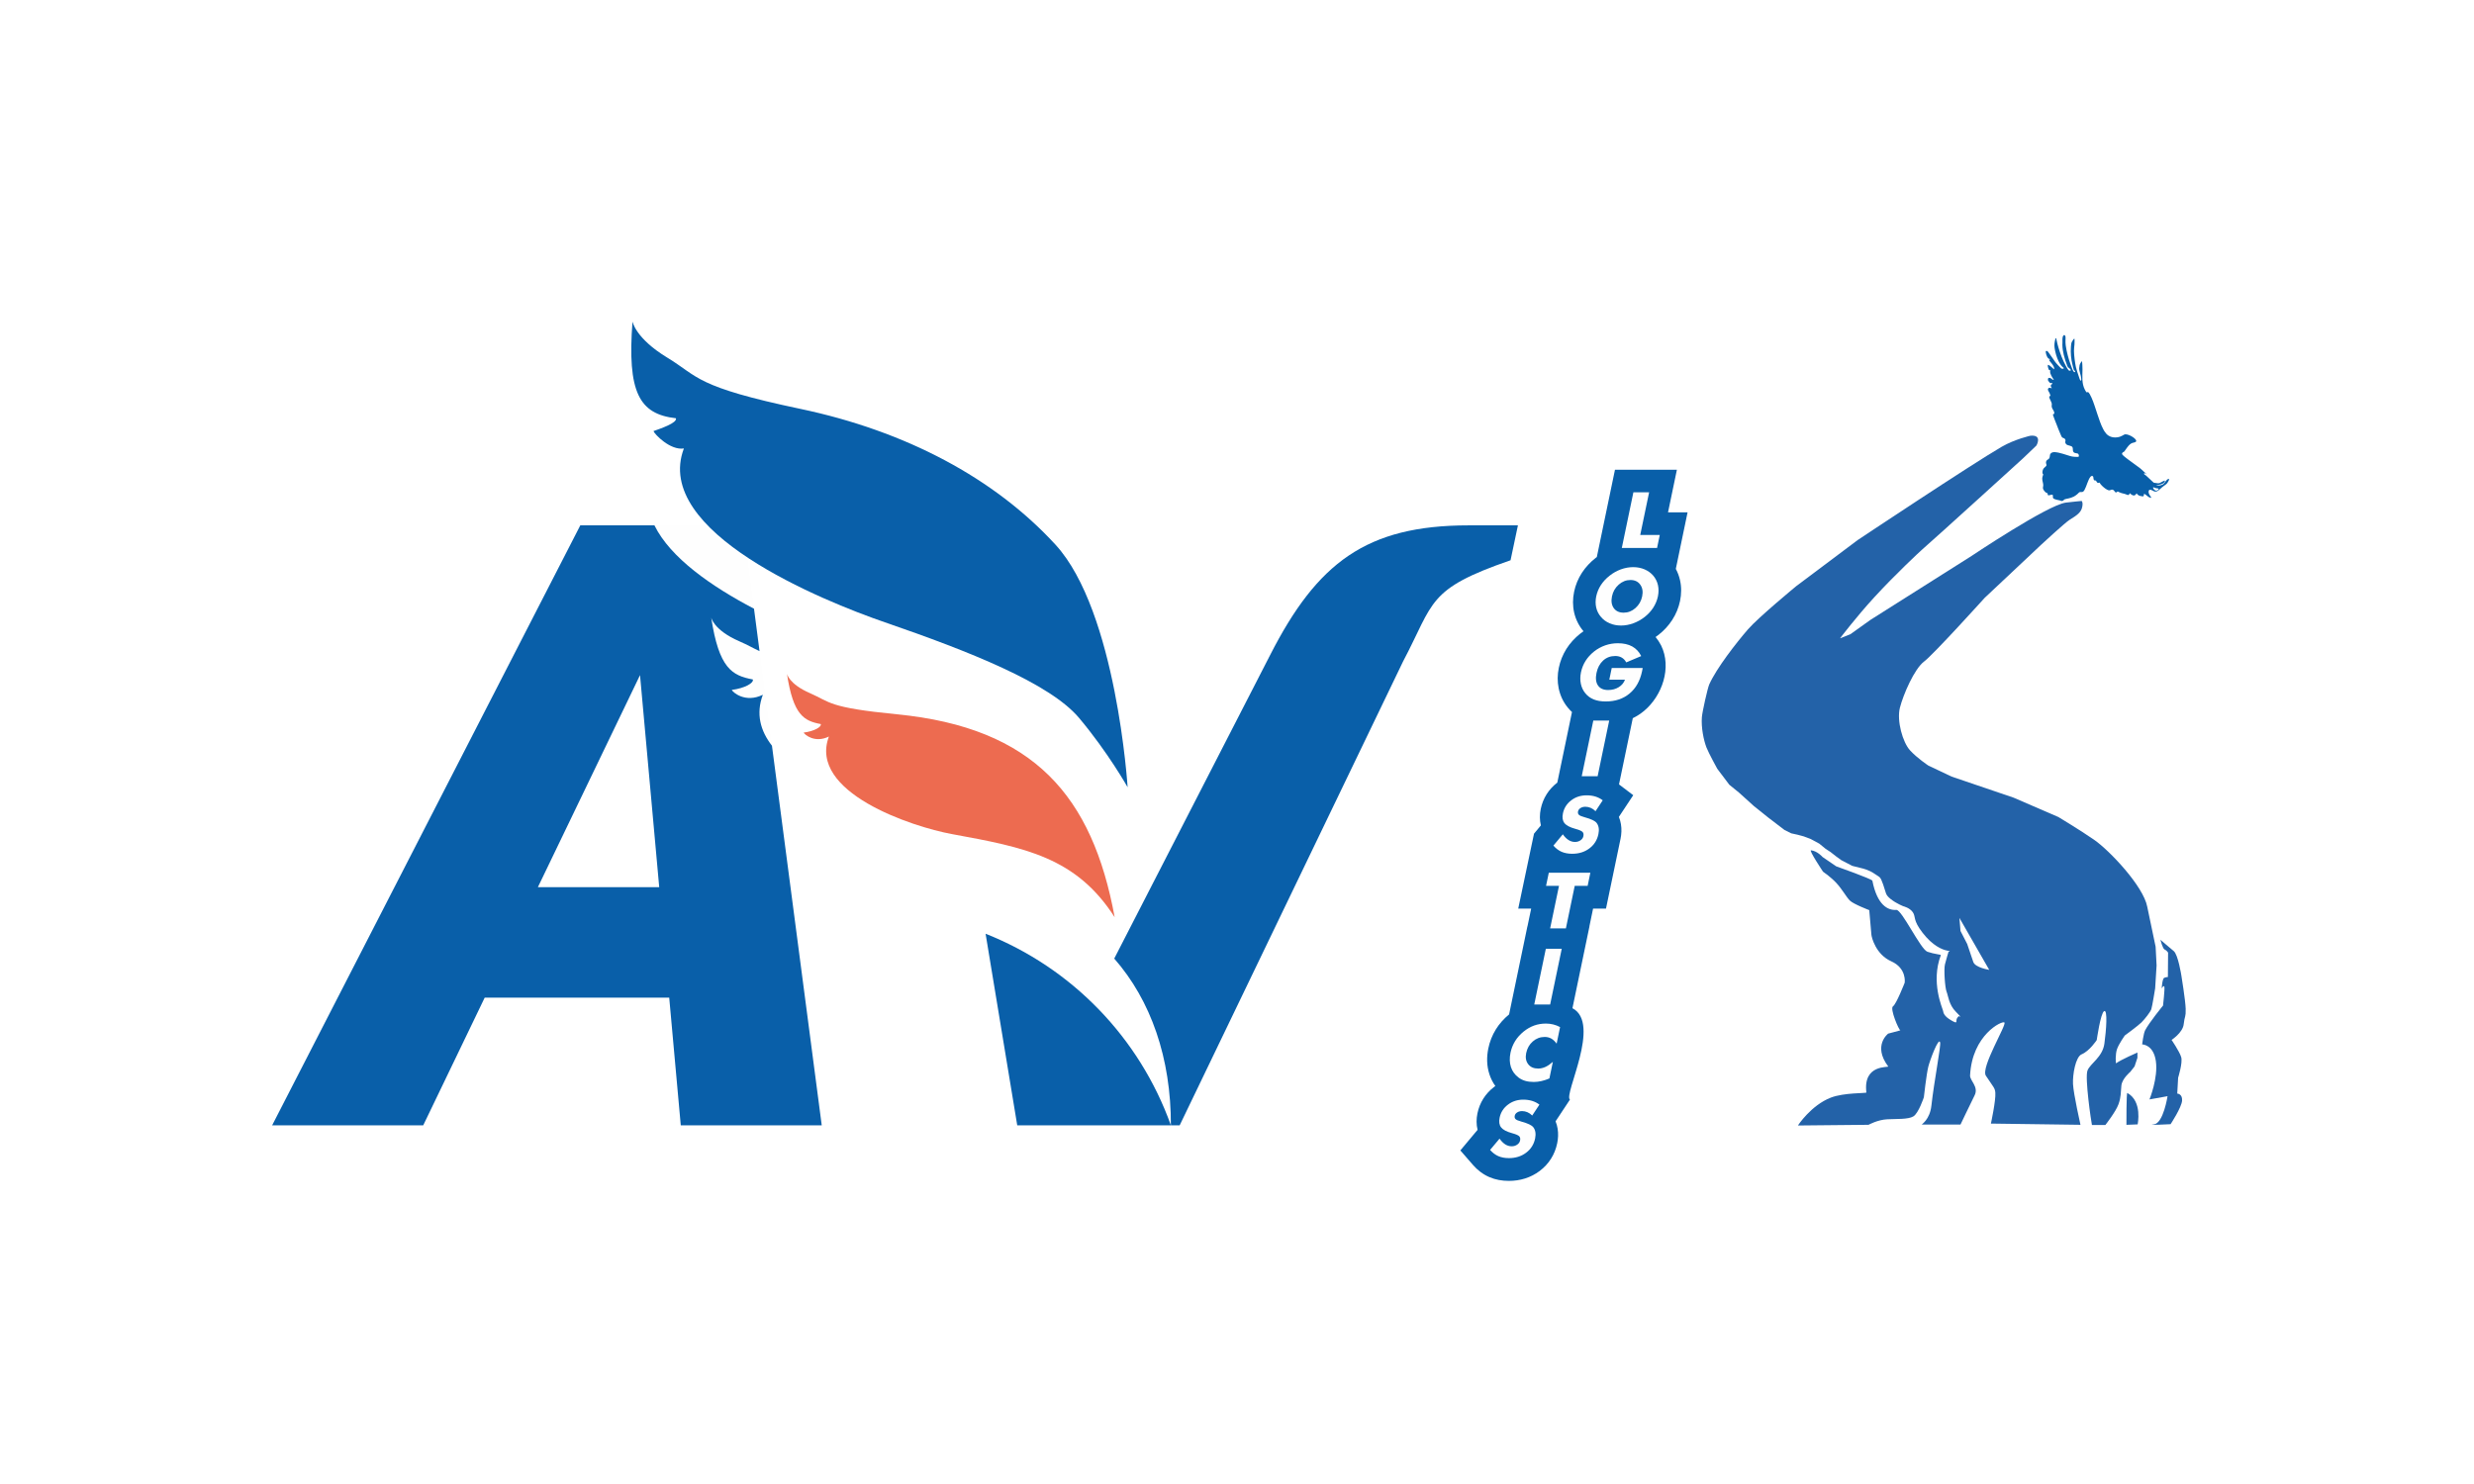
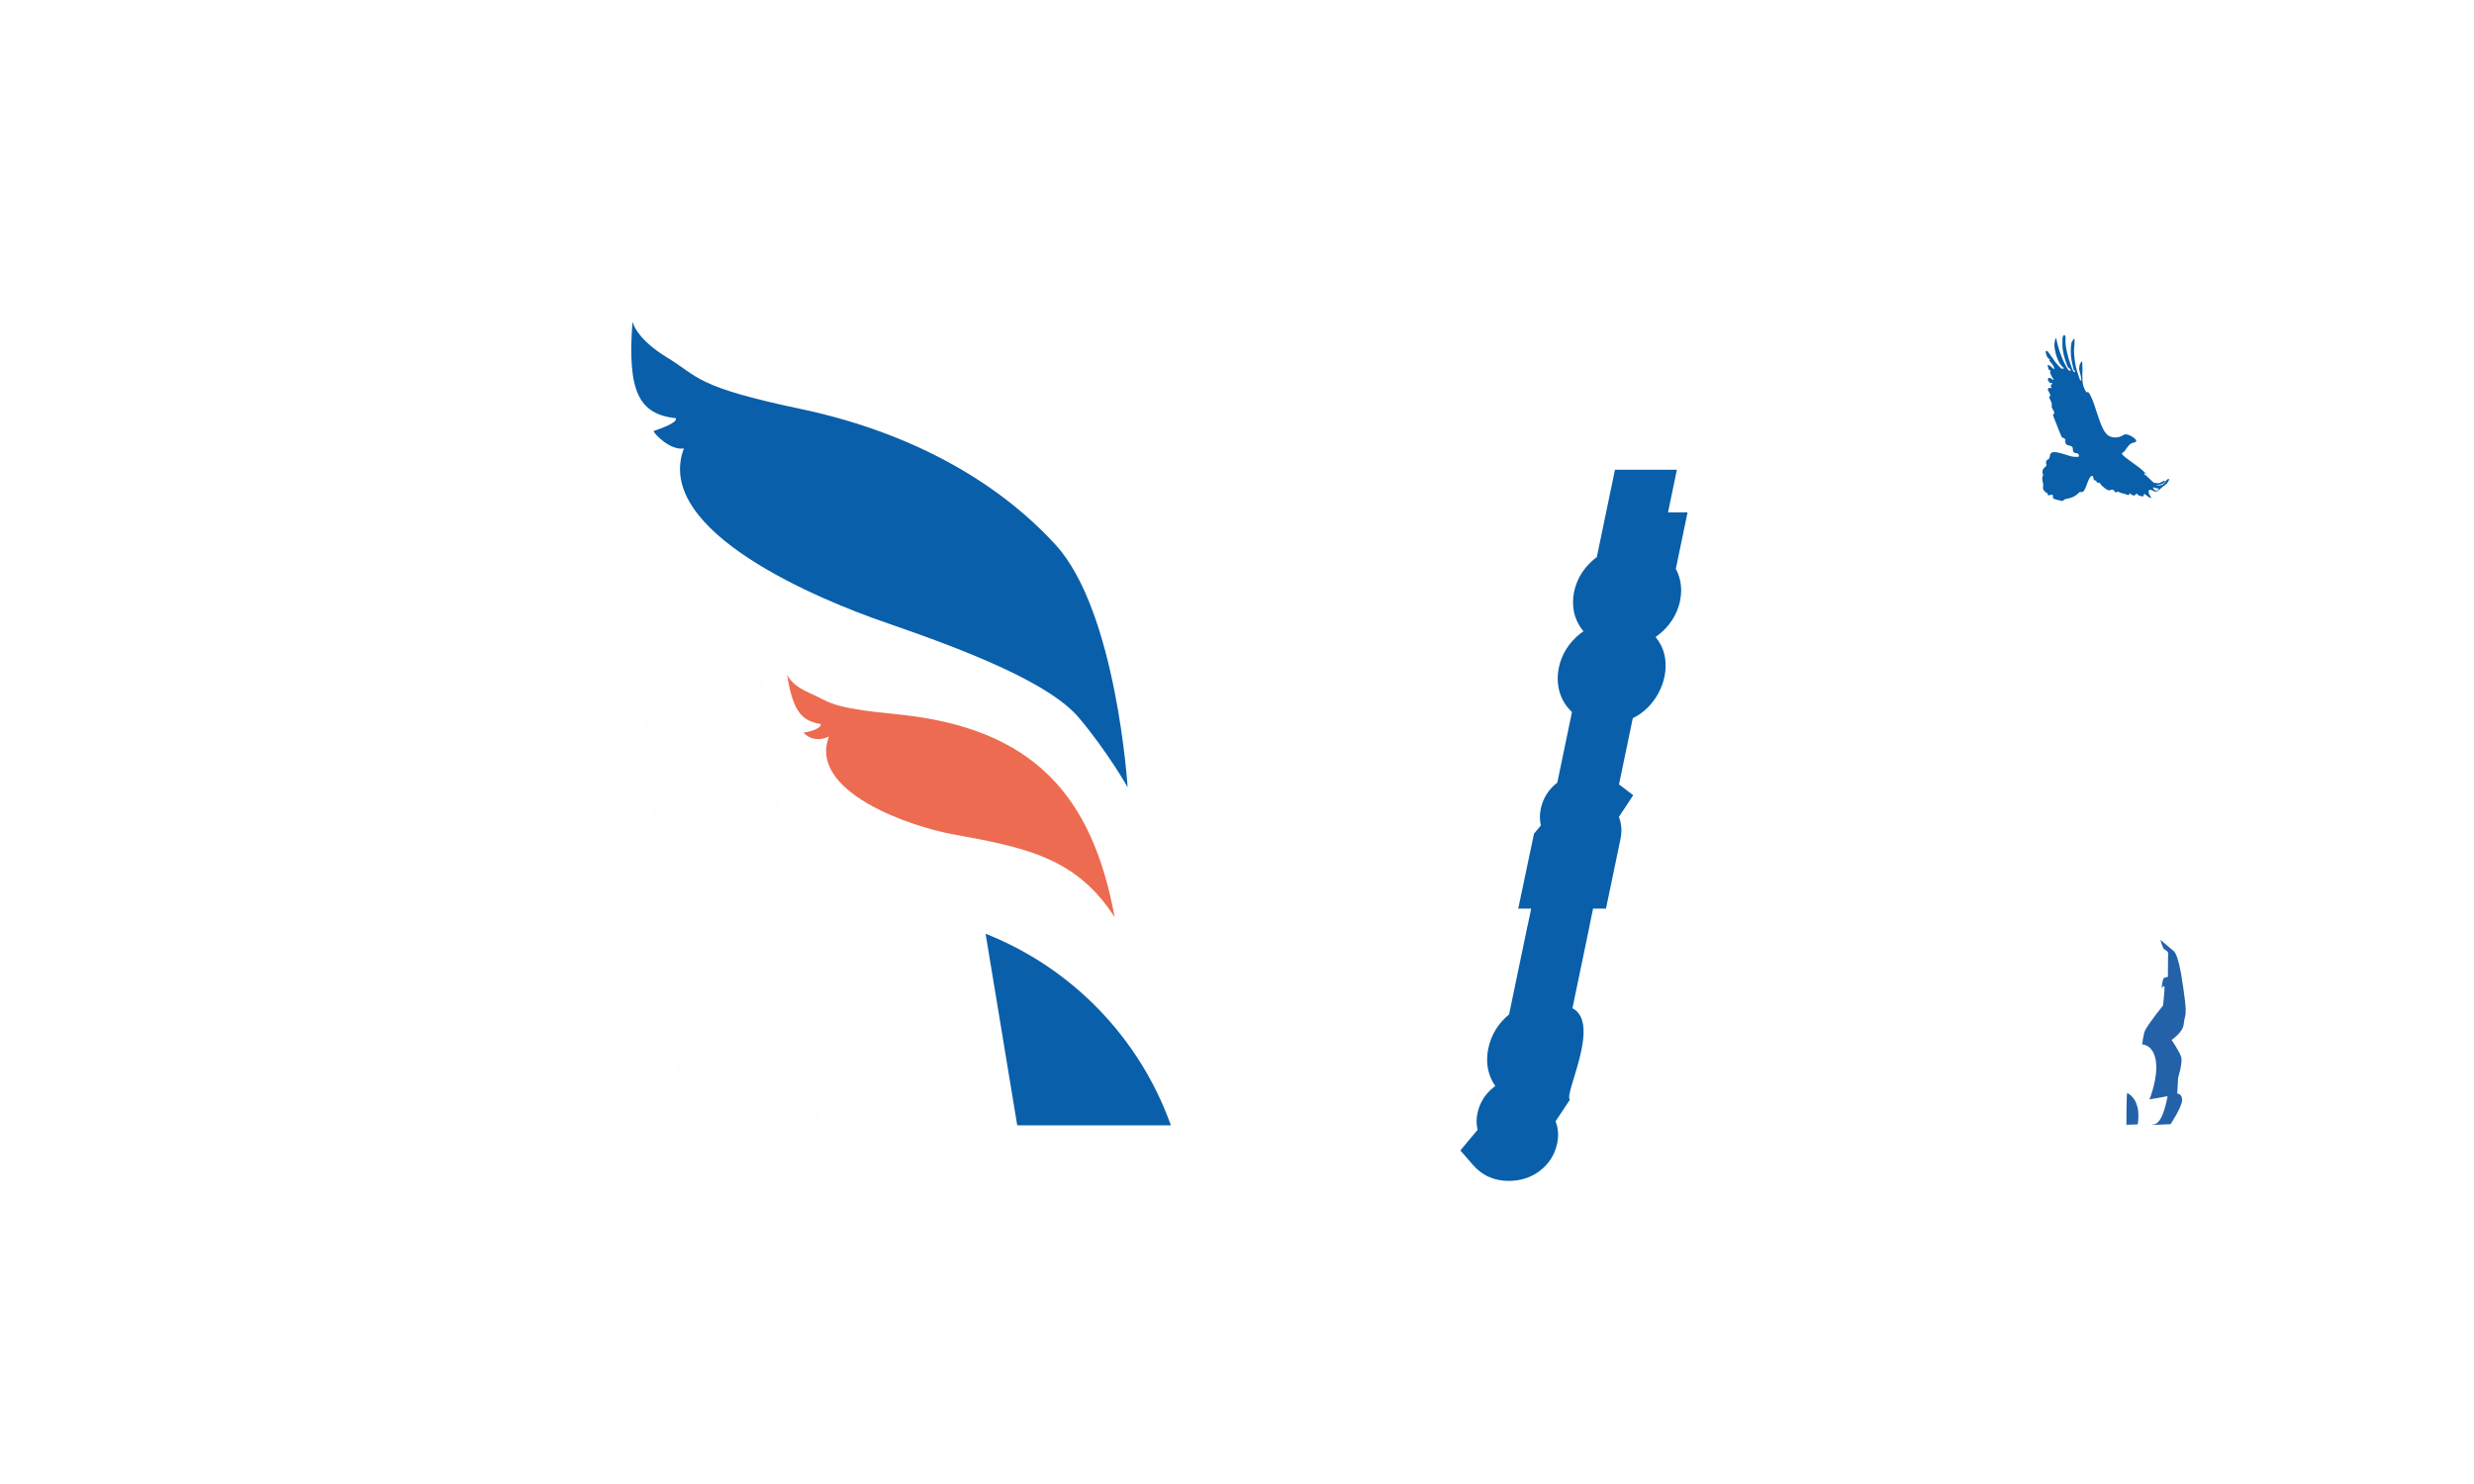
<svg xmlns="http://www.w3.org/2000/svg" width="100" height="60" viewBox="0 0 100 60" fill="none">
  <rect width="100" height="60" fill="white" />
  <path fill-rule="evenodd" clip-rule="evenodd" d="M63.457 44.459L62.877 45.336C62.916 45.431 62.943 45.531 62.96 45.634C62.992 45.831 62.983 46.03 62.942 46.225C62.848 46.679 62.605 47.065 62.234 47.344C61.871 47.617 61.442 47.745 60.989 47.745C60.716 47.745 60.447 47.699 60.196 47.59C59.941 47.479 59.721 47.31 59.539 47.101L59.028 46.513L59.724 45.681C59.671 45.466 59.672 45.238 59.719 45.012C59.809 44.58 60.041 44.214 60.392 43.946C60.408 43.933 60.425 43.921 60.442 43.909C60.339 43.765 60.258 43.606 60.202 43.432C60.091 43.093 60.087 42.734 60.159 42.386C60.215 42.114 60.316 41.857 60.462 41.621C60.605 41.389 60.788 41.187 60.998 41.014L61.738 37.454H61.741L61.891 36.735H61.368L62.005 33.707L62.283 33.372C62.23 33.157 62.231 32.93 62.278 32.704C62.368 32.273 62.599 31.909 62.947 31.641L63.54 28.789C63.48 28.733 63.423 28.673 63.37 28.608C63.185 28.382 63.063 28.119 63.003 27.833C62.946 27.556 62.95 27.275 63.008 26.999C63.064 26.728 63.167 26.471 63.314 26.236C63.462 26.002 63.649 25.798 63.865 25.626C63.911 25.59 63.957 25.556 64.005 25.523C63.821 25.303 63.692 25.049 63.628 24.768C63.565 24.49 63.568 24.205 63.626 23.926C63.682 23.652 63.789 23.395 63.94 23.161C64.09 22.93 64.279 22.73 64.495 22.559C64.511 22.547 64.527 22.534 64.544 22.522L65.278 18.991H67.781L67.422 20.716H68.212L67.737 23.001C67.813 23.142 67.869 23.293 67.906 23.452C67.97 23.732 67.966 24.018 67.908 24.298C67.851 24.57 67.746 24.826 67.595 25.06C67.446 25.292 67.259 25.494 67.042 25.665C67.002 25.697 66.961 25.726 66.919 25.755C67.005 25.859 67.08 25.973 67.143 26.096C67.58 26.986 67.192 28.127 66.452 28.744C66.31 28.862 66.157 28.96 65.998 29.037L65.441 31.714L66.016 32.151L65.436 33.028C65.475 33.122 65.502 33.221 65.519 33.324C65.552 33.521 65.542 33.721 65.502 33.916C65.308 34.845 65.111 35.792 64.915 36.735H64.393L64.244 37.454H64.247L63.559 40.763C64.74 41.377 63.192 44.258 63.457 44.459V44.459Z" fill="#095FA9" />
-   <path d="M65.554 22.155L66.022 19.905H66.658L66.299 21.629H67.089L66.979 22.155H65.554ZM67.014 24.111C66.98 24.273 66.917 24.424 66.827 24.566C66.736 24.707 66.62 24.834 66.478 24.945C66.336 25.056 66.183 25.141 66.017 25.201C65.852 25.261 65.687 25.291 65.523 25.291C65.356 25.291 65.202 25.261 65.062 25.201C64.923 25.141 64.806 25.056 64.713 24.945C64.617 24.834 64.552 24.707 64.519 24.564C64.487 24.422 64.487 24.271 64.52 24.111C64.554 23.95 64.616 23.798 64.708 23.656C64.8 23.515 64.917 23.388 65.061 23.276C65.2 23.165 65.351 23.081 65.516 23.02C65.681 22.96 65.847 22.93 66.013 22.93C66.179 22.93 66.333 22.96 66.474 23.02C66.615 23.081 66.731 23.165 66.826 23.276C66.919 23.387 66.982 23.513 67.015 23.656C67.047 23.798 67.047 23.95 67.014 24.111ZM65.629 24.771C65.806 24.771 65.964 24.709 66.106 24.584C66.247 24.459 66.338 24.301 66.377 24.111C66.416 23.922 66.391 23.765 66.3 23.639C66.21 23.513 66.077 23.45 65.904 23.45C65.728 23.45 65.57 23.513 65.428 23.638C65.287 23.763 65.196 23.921 65.157 24.111C65.117 24.303 65.141 24.462 65.228 24.585C65.316 24.71 65.45 24.771 65.629 24.771V24.771ZM65.049 27.479L65.147 27.007H66.397C66.395 27.023 66.392 27.04 66.389 27.058C66.386 27.077 66.38 27.103 66.373 27.14C66.292 27.527 66.124 27.827 65.867 28.04C65.611 28.254 65.29 28.361 64.906 28.361C64.717 28.361 64.554 28.334 64.419 28.279C64.283 28.224 64.169 28.14 64.077 28.027C63.989 27.92 63.929 27.793 63.898 27.645C63.868 27.498 63.87 27.345 63.903 27.184C63.938 27.016 64 26.861 64.088 26.721C64.177 26.579 64.293 26.453 64.434 26.34C64.573 26.23 64.725 26.148 64.888 26.091C65.051 26.035 65.22 26.007 65.395 26.007C65.624 26.007 65.817 26.05 65.975 26.137C66.132 26.224 66.253 26.354 66.338 26.526L65.733 26.781C65.686 26.694 65.624 26.629 65.551 26.587C65.477 26.544 65.39 26.523 65.288 26.523C65.097 26.523 64.934 26.584 64.8 26.706C64.665 26.829 64.575 26.996 64.531 27.208C64.487 27.422 64.507 27.591 64.59 27.713C64.674 27.837 64.811 27.898 65.002 27.898C65.163 27.898 65.306 27.86 65.429 27.784C65.553 27.708 65.638 27.606 65.682 27.479H65.049V27.479ZM63.934 31.383L64.402 29.133H65.045L64.577 31.383H63.934ZM63.17 33.732C63.243 33.836 63.321 33.913 63.402 33.964C63.483 34.015 63.569 34.041 63.661 34.041C63.745 34.041 63.82 34.019 63.884 33.975C63.948 33.931 63.987 33.875 64.001 33.807C64.016 33.733 64.005 33.675 63.966 33.635C63.927 33.595 63.829 33.552 63.672 33.51C63.455 33.45 63.309 33.373 63.235 33.278C63.16 33.182 63.139 33.051 63.174 32.886C63.219 32.67 63.33 32.495 63.508 32.359C63.685 32.223 63.893 32.156 64.131 32.156C64.26 32.156 64.378 32.172 64.487 32.205C64.595 32.239 64.694 32.289 64.783 32.357L64.492 32.798C64.432 32.738 64.367 32.694 64.297 32.663C64.228 32.634 64.156 32.618 64.081 32.618C64.005 32.618 63.94 32.636 63.884 32.671C63.829 32.706 63.796 32.752 63.784 32.807C63.773 32.863 63.784 32.908 63.819 32.943C63.854 32.976 63.928 33.009 64.041 33.039L64.068 33.047C64.314 33.115 64.469 33.188 64.534 33.27C64.578 33.325 64.606 33.392 64.619 33.469C64.632 33.546 64.628 33.632 64.608 33.726C64.558 33.965 64.437 34.157 64.245 34.301C64.052 34.447 63.82 34.519 63.549 34.519C63.387 34.519 63.244 34.492 63.121 34.44C62.999 34.386 62.888 34.303 62.789 34.189L63.17 33.732V33.732ZM62.657 37.536L63.015 35.817H62.492L62.603 35.285H64.283L64.173 35.817H63.651L63.294 37.536H62.657ZM62.015 40.612L62.483 38.361H63.126L62.658 40.612H62.015ZM63.059 41.526L62.92 42.196C62.852 42.103 62.78 42.034 62.703 41.991C62.625 41.947 62.537 41.925 62.438 41.925C62.255 41.925 62.095 41.986 61.957 42.106C61.819 42.226 61.73 42.383 61.689 42.576C61.652 42.757 61.678 42.906 61.769 43.025C61.859 43.144 61.994 43.203 62.172 43.203C62.271 43.203 62.368 43.182 62.464 43.138C62.559 43.095 62.66 43.026 62.767 42.933L62.628 43.603C62.517 43.65 62.409 43.686 62.305 43.709C62.2 43.733 62.097 43.745 61.995 43.745C61.867 43.745 61.753 43.73 61.651 43.701C61.55 43.671 61.46 43.627 61.382 43.568C61.231 43.455 61.128 43.313 61.072 43.142C61.017 42.971 61.011 42.778 61.055 42.564C61.091 42.392 61.153 42.236 61.24 42.095C61.327 41.954 61.441 41.826 61.581 41.711C61.715 41.602 61.856 41.52 62.006 41.465C62.156 41.411 62.316 41.384 62.486 41.384C62.588 41.384 62.686 41.395 62.781 41.419C62.876 41.443 62.969 41.478 63.059 41.526V41.526ZM60.612 46.037C60.685 46.14 60.762 46.217 60.843 46.269C60.925 46.32 61.011 46.346 61.102 46.346C61.187 46.346 61.261 46.323 61.325 46.279C61.389 46.235 61.428 46.18 61.442 46.112C61.458 46.038 61.446 45.98 61.407 45.939C61.368 45.899 61.27 45.857 61.113 45.814C60.897 45.755 60.751 45.677 60.676 45.582C60.601 45.487 60.581 45.356 60.615 45.19C60.66 44.975 60.771 44.8 60.949 44.664C61.126 44.528 61.335 44.46 61.572 44.46C61.701 44.46 61.82 44.477 61.928 44.51C62.036 44.543 62.135 44.594 62.224 44.661L61.933 45.102C61.873 45.043 61.809 44.998 61.739 44.968C61.669 44.938 61.597 44.923 61.523 44.923C61.447 44.923 61.381 44.941 61.326 44.976C61.271 45.011 61.237 45.056 61.226 45.112C61.214 45.168 61.225 45.213 61.26 45.247C61.295 45.281 61.369 45.313 61.483 45.343L61.51 45.352C61.755 45.419 61.911 45.493 61.975 45.574C62.019 45.629 62.048 45.696 62.06 45.773C62.073 45.851 62.069 45.936 62.05 46.031C62 46.269 61.879 46.461 61.686 46.606C61.493 46.751 61.261 46.824 60.991 46.824C60.828 46.824 60.686 46.797 60.563 46.744C60.441 46.691 60.33 46.607 60.23 46.493L60.612 46.037V46.037Z" fill="#FEFEFE" />
  <path fill-rule="evenodd" clip-rule="evenodd" d="M11 45.498H17.107L19.592 40.335H27.05L27.518 45.498H33.215L30.035 21.241H28.784H25.321H23.456L11 45.498ZM21.742 35.869L25.87 27.296L26.646 35.869H21.742Z" fill="#FEFEFE" />
-   <path fill-rule="evenodd" clip-rule="evenodd" d="M47.328 45.498H47.683C50.692 39.247 53.701 32.996 56.711 26.746C57.986 24.331 57.667 23.822 61.057 22.652L61.355 21.241H59.36C55.226 21.241 53.239 22.756 51.335 26.493L45.038 38.756C46.523 40.45 47.334 42.785 47.328 45.498Z" fill="#095FA9" />
  <path fill-rule="evenodd" clip-rule="evenodd" d="M41.117 45.498L39.838 37.752C43.333 39.137 46.062 41.96 47.328 45.498H41.117V45.498Z" fill="#095FA9" />
  <path fill-rule="evenodd" clip-rule="evenodd" d="M45.579 31.83C45.579 31.83 45.131 24.713 42.664 22.023C40.198 19.333 36.61 17.427 32.349 16.531C28.089 15.634 28.257 15.242 26.968 14.457C25.678 13.672 25.566 13 25.566 13C25.349 15.862 25.834 16.742 27.321 16.911C27.382 17.101 26.688 17.331 26.413 17.43C26.462 17.558 27.087 18.217 27.643 18.132C26.362 21.506 33.26 24.297 35.769 25.161C39.188 26.338 42.44 27.627 43.617 29.028C44.794 30.429 45.579 31.83 45.579 31.83V31.83Z" fill="#095FA9" />
  <path fill-rule="evenodd" clip-rule="evenodd" d="M82.692 14.202L82.689 14.228C82.695 14.249 82.691 14.272 82.708 14.328C82.717 14.359 82.729 14.39 82.741 14.414C82.801 14.531 82.829 14.503 82.877 14.522C82.873 14.529 82.833 14.54 82.823 14.548C82.823 14.597 83.052 14.782 83.033 14.933C82.991 14.918 82.839 14.742 82.778 14.753C82.759 14.788 82.785 14.864 82.795 14.899C82.812 14.956 82.827 14.971 82.888 14.98C82.875 14.998 82.867 14.996 82.865 15.032C82.864 15.05 82.87 15.076 82.874 15.091C82.892 15.151 82.933 15.225 82.963 15.274L83.005 15.335C83.01 15.342 83.013 15.343 83.018 15.352C82.963 15.371 82.956 15.33 82.901 15.299C82.863 15.277 82.794 15.256 82.781 15.317C82.767 15.387 82.802 15.414 82.833 15.446C82.853 15.467 82.847 15.487 82.883 15.488C82.905 15.488 82.939 15.477 82.954 15.495C82.96 15.521 82.938 15.534 82.924 15.543C82.903 15.555 82.895 15.555 82.894 15.59C82.891 15.658 82.932 15.662 82.932 15.698C82.888 15.693 82.853 15.663 82.808 15.689C82.765 15.713 82.776 15.762 82.793 15.801C82.823 15.87 82.847 15.875 82.866 15.954C82.882 16.021 82.88 15.981 82.894 16.002C82.888 16.009 82.89 16.01 82.879 15.999L82.876 15.995C82.866 16.006 82.86 16.007 82.849 16.021C82.816 16.065 82.833 16.081 82.856 16.132C82.876 16.179 82.898 16.222 82.918 16.269C82.971 16.394 82.872 16.399 82.997 16.587C83.008 16.603 83.062 16.71 83.022 16.734C83 16.747 82.971 16.74 82.985 16.788C83.008 16.864 83.091 17.068 83.123 17.149C83.169 17.271 83.242 17.458 83.295 17.576C83.314 17.62 83.332 17.675 83.373 17.698C83.4 17.712 83.466 17.717 83.486 17.788C83.5 17.841 83.445 17.864 83.509 17.95C83.57 18.034 83.741 17.999 83.775 18.093C83.793 18.142 83.777 18.218 83.803 18.262C83.858 18.353 83.97 18.301 84.011 18.361C84.019 18.373 84.032 18.415 84.031 18.44C84.029 18.472 83.992 18.473 83.968 18.473C83.772 18.471 83.739 18.46 83.552 18.4C83.447 18.366 83.342 18.333 83.233 18.308C83.131 18.285 82.984 18.254 82.907 18.319C82.845 18.372 82.868 18.402 82.847 18.489C82.831 18.557 82.788 18.568 82.747 18.598C82.707 18.627 82.685 18.692 82.709 18.757C82.719 18.784 82.729 18.806 82.709 18.835C82.682 18.875 82.641 18.893 82.605 18.938C82.551 19.007 82.535 19.149 82.59 19.179C82.568 19.257 82.536 19.299 82.553 19.416C82.562 19.485 82.59 19.549 82.589 19.623C82.588 19.708 82.543 19.727 82.62 19.834C82.641 19.863 82.709 19.946 82.762 19.937C82.777 20.028 82.761 20.043 82.878 20.012C82.897 20.006 82.953 19.994 82.969 20.011C83.003 20.047 82.937 20.134 83.036 20.174C83.065 20.186 83.095 20.196 83.125 20.204C83.168 20.215 83.285 20.233 83.314 20.253L83.344 20.256C83.373 20.246 83.376 20.255 83.403 20.233C83.416 20.221 83.434 20.196 83.45 20.19C83.535 20.157 83.663 20.159 83.826 20.077C83.86 20.059 83.927 20.015 83.954 19.989C83.963 19.981 83.97 19.976 83.978 19.968C83.996 19.953 84.008 19.939 84.024 19.923C84.075 19.874 84.09 19.901 84.154 19.894C84.204 19.888 84.228 19.858 84.254 19.814C84.343 19.658 84.398 19.39 84.502 19.272C84.531 19.24 84.588 19.221 84.609 19.279C84.628 19.331 84.604 19.366 84.647 19.414C84.67 19.438 84.691 19.417 84.715 19.43C84.744 19.445 84.75 19.562 84.866 19.512C84.895 19.585 85.021 19.701 85.103 19.757C85.286 19.881 85.295 19.801 85.358 19.796C85.443 19.788 85.467 19.872 85.497 19.895C85.537 19.926 85.549 19.907 85.574 19.884C85.602 19.858 85.624 19.883 85.654 19.898C85.782 19.959 85.851 19.95 85.937 19.988C85.978 20.005 86.05 20.055 86.086 19.941C86.109 19.955 86.258 20.125 86.349 19.965L86.356 19.953C86.361 19.948 86.358 19.951 86.362 19.948C86.383 19.984 86.424 20.021 86.47 20.041C86.497 20.052 86.617 20.076 86.639 20.065C86.654 20.046 86.658 19.994 86.663 19.966C86.774 20.001 86.812 20.119 86.959 20.128C86.954 20.108 86.93 20.076 86.919 20.061C86.9 20.035 86.891 20.018 86.876 19.991C86.863 19.968 86.852 19.941 86.848 19.907C86.843 19.87 86.853 19.825 86.874 19.812C86.919 19.782 86.997 19.826 87.037 19.848C87.071 19.867 87.079 19.877 87.125 19.876C87.212 19.874 87.27 19.809 87.332 19.755L87.392 19.701C87.411 19.684 87.435 19.668 87.456 19.652C87.546 19.586 87.577 19.577 87.633 19.482C87.656 19.443 87.67 19.407 87.675 19.399L87.678 19.378C87.668 19.362 87.662 19.36 87.642 19.367C87.554 19.397 87.526 19.495 87.457 19.559C87.383 19.629 87.263 19.645 87.142 19.617C87.155 19.61 87.233 19.606 87.257 19.602C87.327 19.591 87.395 19.573 87.454 19.529C87.471 19.516 87.511 19.473 87.509 19.43C87.477 19.422 87.334 19.518 87.286 19.532C87.234 19.547 87.192 19.537 87.138 19.528C87.055 19.515 87.075 19.534 87.015 19.48C86.924 19.398 86.834 19.309 86.747 19.23C86.723 19.209 86.659 19.18 86.659 19.148C86.685 19.106 86.74 19.165 86.77 19.176C86.768 19.173 86.768 19.173 86.766 19.169L86.534 18.958C86.497 18.924 86.447 18.889 86.405 18.859L86.013 18.572C85.963 18.535 85.781 18.4 85.775 18.357C85.769 18.314 85.801 18.293 85.821 18.281C85.861 18.258 85.853 18.274 85.883 18.23C85.935 18.154 86.025 18.023 86.093 17.966C86.189 17.884 86.23 17.914 86.316 17.871C86.459 17.8 86.071 17.54 85.895 17.56C85.841 17.566 85.769 17.652 85.592 17.68C85.467 17.699 85.341 17.683 85.235 17.618C85.162 17.573 85.113 17.515 85.067 17.445L85.026 17.376C85.02 17.364 85.013 17.351 85.007 17.339C84.922 17.183 84.831 16.91 84.775 16.739C84.708 16.539 84.624 16.262 84.542 16.082C84.522 16.039 84.491 15.973 84.468 15.934C84.394 15.812 84.396 15.862 84.338 15.862C84.326 15.841 84.312 15.827 84.3 15.807C84.289 15.788 84.278 15.769 84.268 15.748C84.141 15.502 84.172 15.222 84.175 14.935C84.175 14.875 84.17 14.641 84.151 14.6C84.136 14.612 84.11 14.655 84.097 14.676C84.078 14.708 84.065 14.725 84.057 14.77C84.038 14.879 84.033 14.902 84.055 14.998C84.068 15.052 84.164 15.362 84.112 15.391C84.084 15.393 84.069 15.344 84.059 15.319L83.966 15.04C83.947 14.977 83.926 14.915 83.91 14.846C83.871 14.671 83.833 14.369 83.831 14.19C83.829 14.095 83.844 14.019 83.851 13.925C83.854 13.885 83.859 13.71 83.847 13.688C83.823 13.698 83.772 13.775 83.75 13.813C83.718 13.873 83.714 13.939 83.708 14.016C83.689 14.274 83.713 14.526 83.774 14.763C83.788 14.817 83.801 14.872 83.816 14.926C83.827 14.966 83.825 14.969 83.857 14.988C83.87 14.996 83.882 15.001 83.879 15.018C83.876 15.033 83.866 15.043 83.856 15.048C83.813 15.05 83.771 14.943 83.756 14.906C83.734 14.85 83.712 14.789 83.692 14.73C83.65 14.616 83.611 14.492 83.579 14.365C83.546 14.238 83.516 14.107 83.498 13.969C83.475 13.79 83.497 13.717 83.489 13.625C83.485 13.58 83.468 13.566 83.449 13.547L83.436 13.545C83.421 13.555 83.416 13.553 83.402 13.569C83.35 13.63 83.366 13.779 83.365 13.839C83.363 13.879 83.361 13.914 83.362 13.952C83.366 14.09 83.389 14.227 83.418 14.347C83.45 14.478 83.506 14.661 83.555 14.779C83.568 14.81 83.574 14.831 83.594 14.852C83.626 14.886 83.704 14.921 83.702 14.973C83.684 15 83.633 14.986 83.611 14.969C83.594 14.955 83.529 14.844 83.516 14.819C83.508 14.804 83.502 14.794 83.494 14.778C83.379 14.568 83.271 14.286 83.2 14.041C83.176 13.958 83.144 13.837 83.128 13.75C83.123 13.724 83.115 13.662 83.091 13.671C83.086 13.675 83.085 13.682 83.082 13.691C83.08 13.698 83.078 13.706 83.076 13.714C83.045 13.84 83.03 13.937 83.047 14.062C83.071 14.237 83.132 14.45 83.205 14.599C83.223 14.636 83.255 14.695 83.278 14.727C83.305 14.767 83.334 14.803 83.37 14.837C83.382 14.849 83.415 14.87 83.422 14.882C83.415 14.907 83.38 14.911 83.361 14.91C83.328 14.909 83.313 14.898 83.296 14.879C83.233 14.81 83.171 14.757 83.113 14.683C83.099 14.666 83.083 14.647 83.071 14.63L83.033 14.577C83.025 14.567 83.022 14.56 83.014 14.549L82.917 14.411C82.898 14.385 82.859 14.324 82.839 14.301C82.823 14.283 82.747 14.14 82.692 14.202V14.202ZM87.033 19.697C87.037 19.745 87.013 19.743 87.094 19.814C87.114 19.831 87.126 19.84 87.159 19.837C87.182 19.836 87.202 19.825 87.221 19.814C87.231 19.808 87.268 19.781 87.246 19.759C87.232 19.746 87.194 19.743 87.174 19.741C87.119 19.735 87.082 19.711 87.033 19.697Z" fill="#095FA9" />
  <path fill-rule="evenodd" clip-rule="evenodd" d="M45.055 37.084C44.157 32.193 41.793 29.423 36.256 28.88C33.457 28.606 33.582 28.392 32.733 28.022C31.883 27.652 31.809 27.24 31.809 27.24C32.063 28.922 32.5 29.148 33.176 29.275C33.216 29.389 32.91 29.566 32.484 29.619C32.516 29.695 32.928 30.061 33.505 29.779C32.661 32.025 36.832 33.423 38.486 33.725C41.428 34.263 43.499 34.658 45.055 37.084V37.084Z" fill="#ED6B50" />
-   <path fill-rule="evenodd" clip-rule="evenodd" d="M11 45.498H17.107L19.592 40.335H27.05L27.517 45.498H33.215L31.203 30.15C30.735 29.549 30.546 28.86 30.835 28.09C30.124 28.438 29.617 27.988 29.578 27.894C30.103 27.828 30.479 27.611 30.429 27.471C29.598 27.314 29.06 27.035 28.747 24.965C28.747 24.965 28.838 25.473 29.884 25.928C30.23 26.078 30.445 26.208 30.701 26.326L30.477 24.611C28.759 23.711 27.096 22.554 26.453 21.241H25.321H23.456L11 45.498ZM21.742 35.869L25.87 27.296L26.646 35.869H21.742Z" fill="#095FA9" />
  <path d="M87.736 45.452C87.736 45.452 88.186 44.77 88.201 44.494C88.215 44.219 88.005 44.215 88.005 44.215L88.041 43.573C88.041 43.573 88.233 42.963 88.164 42.738C88.096 42.514 87.776 42.045 87.776 42.045C87.776 42.045 88.23 41.752 88.266 41.41C88.302 41.069 88.357 41.138 88.346 40.786C88.335 40.434 88.172 39.444 88.172 39.444C88.172 39.444 88.041 38.599 87.863 38.453C87.685 38.308 87.326 37.996 87.326 37.996C87.326 37.996 87.417 38.359 87.493 38.388C87.569 38.417 87.635 38.515 87.635 38.515L87.627 39.502C87.627 39.502 87.558 39.502 87.478 39.535C87.399 39.567 87.377 39.963 87.377 39.963C87.377 39.963 87.468 39.8 87.486 39.905C87.504 40.01 87.431 40.656 87.431 40.656C87.431 40.656 86.855 41.361 86.705 41.661C86.64 41.792 86.586 42.227 86.586 42.227C86.586 42.227 87.043 42.223 87.141 42.902C87.239 43.581 86.883 44.451 86.883 44.451L87.613 44.32C87.613 44.32 87.446 45.413 87.065 45.459C86.684 45.507 87.736 45.452 87.736 45.452V45.452Z" fill="#2362A8" />
  <path d="M85.951 45.478L86.404 45.46C86.404 45.46 86.607 44.528 85.987 44.19C85.947 44.168 85.951 45.478 85.951 45.478V45.478Z" fill="#2362A8" />
-   <path d="M79.761 38.893C79.684 38.66 79.515 38.167 79.515 38.167L79.244 37.64L79.2 37.112L80.405 39.212C80.405 39.212 79.839 39.125 79.761 38.893V38.893ZM87.131 38.278C87.131 38.278 86.803 36.716 86.793 36.663C86.638 35.83 85.263 34.379 84.639 33.949C84.073 33.558 83.202 33.034 83.202 33.034L81.392 32.251L78.886 31.399L77.947 30.954C77.947 30.954 77.492 30.654 77.202 30.335C76.911 30.016 76.66 29.145 76.795 28.613C76.931 28.081 77.376 27.046 77.773 26.746C78.169 26.446 80.221 24.172 80.221 24.172L82.505 22.024C82.505 22.024 83.473 21.126 83.667 21.008C83.952 20.834 84.112 20.718 84.16 20.515C84.209 20.312 84.141 20.254 84.141 20.254C84.141 20.254 83.778 20.287 83.502 20.321C82.771 20.413 79.689 22.479 79.689 22.479L75.605 25.062L74.792 25.643L74.376 25.807C74.376 25.807 75.014 24.961 75.769 24.138C76.607 23.226 77.575 22.323 77.695 22.218C78.334 21.661 81.77 18.532 81.77 18.532L82.312 18.014C82.312 18.014 82.573 17.569 82.07 17.617C82.07 17.617 81.443 17.754 80.903 18.067C79.69 18.772 75.087 21.836 75.087 21.836L72.605 23.698C72.605 23.698 71.077 24.957 70.654 25.444C70.176 25.996 69.386 27.012 69.091 27.665C69.02 27.822 68.809 28.776 68.791 28.99C68.757 29.42 68.864 29.929 68.975 30.219C69.062 30.444 69.411 31.08 69.411 31.08L69.9 31.728L70.292 32.047L70.892 32.589L71.472 33.054L72.13 33.557L72.401 33.692L72.663 33.75L72.914 33.818L73.195 33.925L73.534 34.108L73.795 34.321L73.989 34.447L74.211 34.621L74.424 34.776L74.647 34.892L74.869 35.008L75.256 35.105C75.256 35.105 75.537 35.163 75.769 35.327C76.002 35.492 75.992 35.414 76.118 35.763C76.243 36.111 76.195 36.169 76.427 36.353C76.66 36.537 76.94 36.643 76.94 36.643C76.94 36.643 77.192 36.701 77.318 36.885C77.444 37.069 77.308 37.195 77.715 37.717C78.121 38.24 78.499 38.394 78.702 38.433C78.905 38.472 78.76 38.481 78.76 38.481C78.76 38.481 78.663 38.801 78.615 38.994C78.566 39.188 78.615 39.933 78.682 40.097C78.75 40.262 78.769 40.62 79.06 40.91C79.35 41.2 79.205 41.094 79.205 41.094C79.205 41.094 79.186 41.045 79.108 41.161C79.031 41.278 79.176 41.432 78.876 41.258C78.576 41.084 78.556 40.958 78.537 40.862C78.518 40.765 78.033 39.712 78.45 38.617C78.46 38.592 78.189 38.578 77.908 38.481C77.628 38.385 76.874 36.772 76.65 36.788C76.311 36.814 75.877 36.598 75.682 35.608C75.669 35.54 74.221 35.027 74.221 35.027L73.669 34.65C73.669 34.65 73.459 34.405 73.201 34.379C73.105 34.37 73.687 35.243 73.687 35.243C73.687 35.243 73.998 35.453 74.231 35.705C74.463 35.956 74.627 36.266 74.772 36.411C74.918 36.556 75.556 36.798 75.556 36.798C75.556 36.798 75.634 37.688 75.643 37.795C75.653 37.901 75.818 38.588 76.447 38.868C77.076 39.149 76.989 39.73 76.989 39.73C76.989 39.73 76.65 40.6 76.515 40.687C76.379 40.775 76.757 41.664 76.814 41.655C76.873 41.645 76.321 41.79 76.321 41.79C76.321 41.79 75.685 42.269 76.321 43.116C76.365 43.174 75.295 43.006 75.44 44.17C75.445 44.209 74.541 44.17 74.003 44.378C73.202 44.688 72.672 45.505 72.672 45.505L75.527 45.477C75.527 45.477 75.895 45.273 76.282 45.254C76.669 45.234 77.124 45.264 77.337 45.138C77.55 45.012 77.763 44.364 77.763 44.364C77.763 44.364 77.864 43.447 77.942 43.13C78.005 42.875 78.363 41.907 78.421 42.148C78.457 42.299 78.179 43.701 78.068 44.703C78.004 45.274 77.661 45.467 77.676 45.467C78.021 45.467 79.244 45.467 79.244 45.467C79.244 45.467 79.641 44.635 79.815 44.286C79.989 43.938 79.621 43.692 79.631 43.483C79.713 41.839 80.93 41.255 81.02 41.34C81.117 41.432 80.052 43.164 80.27 43.493C80.588 43.974 80.636 43.984 80.652 44.18C80.677 44.494 80.473 45.428 80.473 45.428L84.093 45.477C84.093 45.477 83.814 44.239 83.792 43.832C83.772 43.449 83.895 42.73 84.141 42.627C84.465 42.492 84.751 42.051 84.751 42.051C84.751 42.051 84.905 40.958 85.05 40.881C85.196 40.803 85.138 41.645 85.06 42.197C84.983 42.748 84.494 42.99 84.378 43.28C84.262 43.571 84.528 45.36 84.557 45.486H85.099C85.099 45.486 85.525 44.944 85.631 44.644C85.738 44.344 85.718 44.17 85.747 43.89C85.776 43.609 86.106 43.338 86.106 43.338L86.28 43.116L86.396 42.767V42.555C86.396 42.555 85.733 42.842 85.534 42.99C85.515 43.005 85.496 42.623 85.573 42.41C85.651 42.197 85.883 41.868 85.883 41.868C85.883 41.868 86.425 41.471 86.561 41.336C86.696 41.2 86.918 40.919 86.957 40.803C86.996 40.687 87.112 39.962 87.112 39.962L87.17 39.033L87.131 38.278V38.278Z" fill="#2362A8" />
</svg>